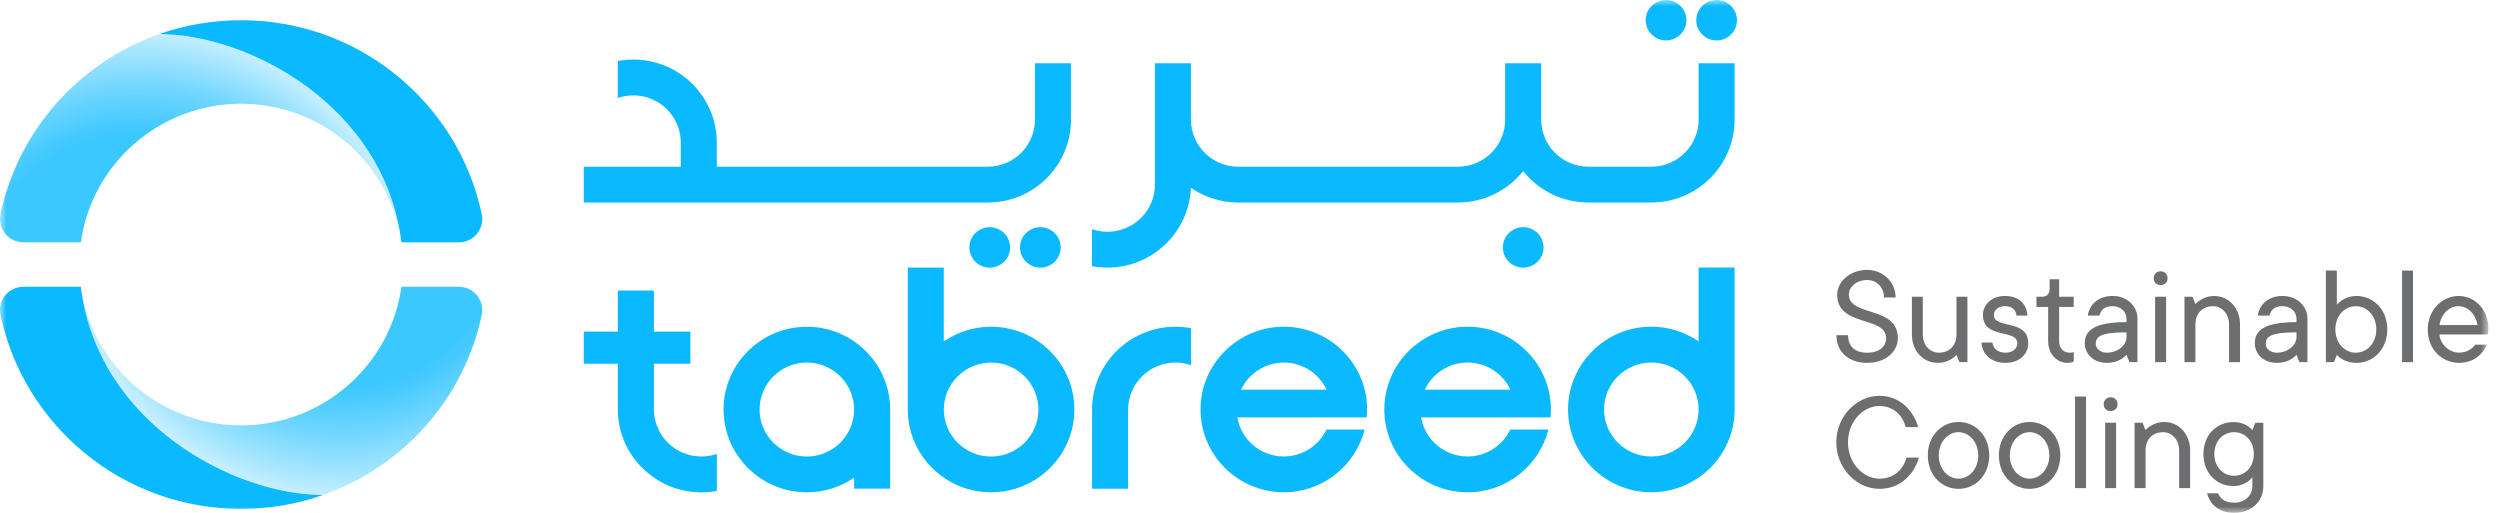
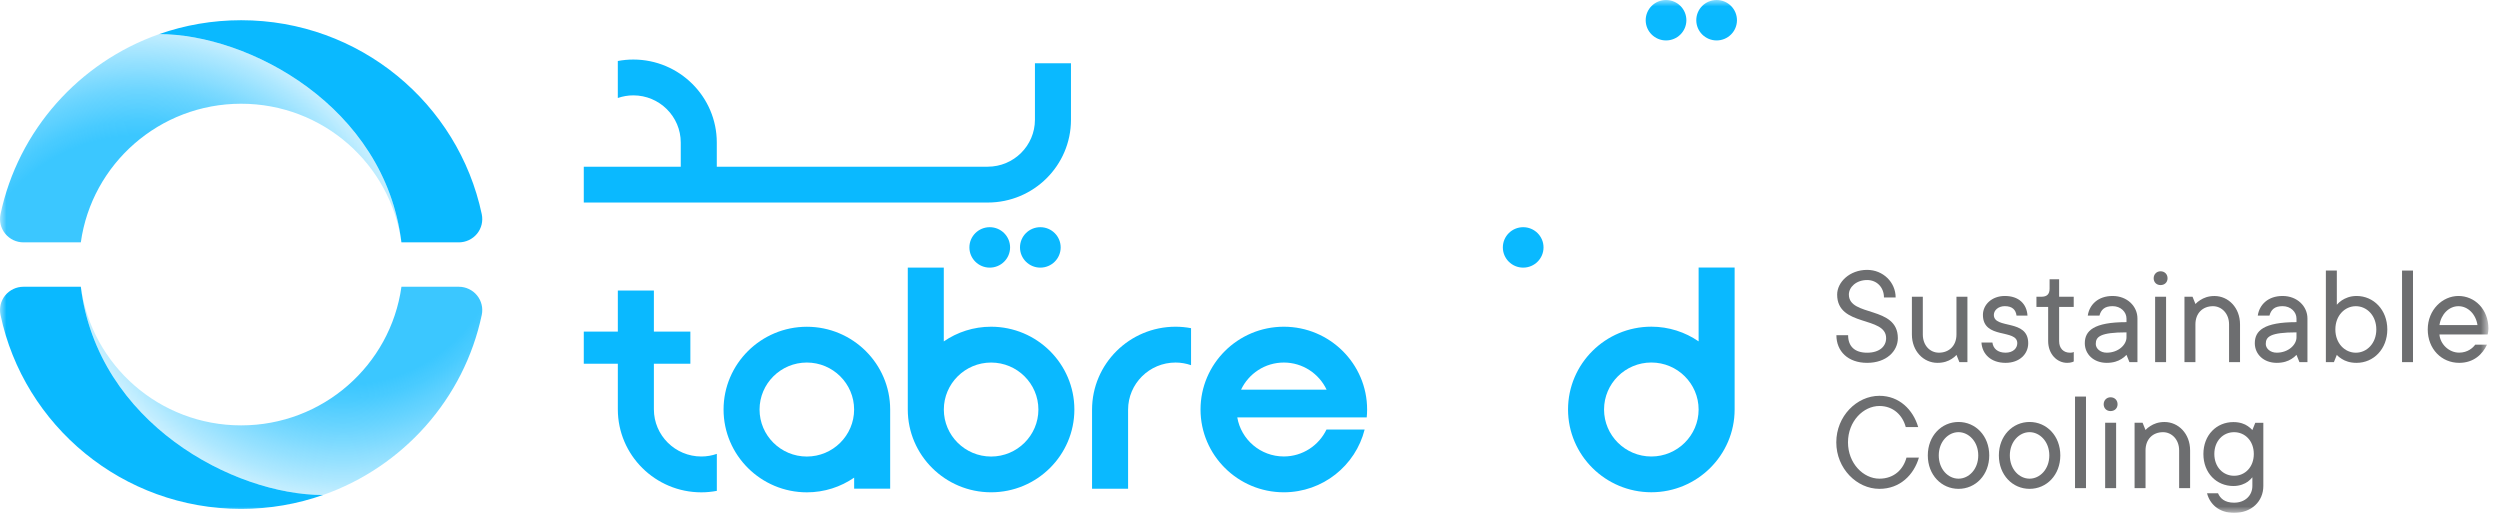
<svg xmlns="http://www.w3.org/2000/svg" width="195" height="40" viewBox="0 0 195 40" fill="none">
  <g clip-path="url(#clip0_186_1118)">
    <mask id="mask0_186_1118" style="mask-type:luminance" maskUnits="userSpaceOnUse" x="0" y="0" width="195" height="40">
      <path d="M194.098 0H0V40H194.098V0Z" fill="white" />
    </mask>
    <g mask="url(#mask0_186_1118)">
      <path d="M132.492 20.872V26.627C131.444 25.905 130.173 25.481 128.804 25.481C125.22 25.481 122.307 28.38 122.307 31.939C122.307 35.498 125.223 38.396 128.804 38.396C132.385 38.396 135.301 35.498 135.301 31.939V20.87H132.489L132.492 20.872ZM128.804 35.607C126.772 35.607 125.116 33.963 125.116 31.942C125.116 29.919 126.769 28.276 128.804 28.276C130.838 28.276 132.492 29.919 132.492 31.942C132.492 33.963 130.838 35.607 128.804 35.607Z" fill="#0AB9FF" />
      <path d="M70.807 20.873V31.942C70.807 35.503 73.724 38.399 77.304 38.399C80.888 38.399 83.801 35.501 83.801 31.942C83.801 28.382 80.885 25.484 77.304 25.484C75.935 25.484 74.667 25.907 73.616 26.63V20.875H70.805L70.807 20.873ZM73.619 31.944C73.619 29.925 75.273 28.279 77.307 28.279C79.339 28.279 80.995 29.922 80.995 31.944C80.995 33.964 79.341 35.61 77.307 35.61C75.273 35.61 73.619 33.966 73.619 31.944Z" fill="#0AB9FF" />
-       <path d="M120.94 32.559C120.959 32.357 120.97 32.149 120.97 31.941C120.97 28.38 118.053 25.484 114.473 25.484C110.892 25.484 107.976 28.382 107.976 31.941C107.976 35.501 110.892 38.399 114.473 38.399C117.515 38.399 120.072 36.31 120.777 33.502H117.802C117.209 34.741 115.941 35.604 114.473 35.604C112.653 35.604 111.138 34.286 110.843 32.557H120.943L120.94 32.559ZM111.136 30.394C111.725 29.147 112.996 28.278 114.473 28.278C115.949 28.278 117.22 29.147 117.81 30.394H111.138H111.136Z" fill="#0AB9FF" />
      <path d="M106.605 32.559C106.624 32.357 106.635 32.149 106.635 31.941C106.635 28.38 103.719 25.484 100.138 25.484C96.557 25.484 93.641 28.382 93.641 31.941C93.641 35.501 96.557 38.399 100.138 38.399C103.18 38.399 105.737 36.31 106.442 33.502H103.467C102.874 34.741 101.606 35.604 100.138 35.604C98.318 35.604 96.803 34.286 96.508 32.557H106.608L106.605 32.559ZM100.138 28.278C101.612 28.278 102.885 29.147 103.475 30.394H96.803C97.393 29.147 98.663 28.278 100.14 28.278H100.138Z" fill="#0AB9FF" />
      <path d="M92.902 25.598C92.51 25.524 92.106 25.484 91.693 25.484C88.101 25.484 85.18 28.388 85.18 31.957V38.119H87.991V31.957C87.991 29.927 89.65 28.278 91.693 28.278C92.116 28.278 92.521 28.353 92.902 28.484V25.598Z" fill="#0AB9FF" />
      <path d="M54.704 35.607C52.665 35.607 51.003 33.958 51.003 31.928V28.372H53.849V25.865H51.003V22.66H48.191V25.865H45.535V28.372H48.191V31.928C48.191 35.498 51.113 38.402 54.704 38.402C55.117 38.402 55.519 38.362 55.913 38.287V35.402C55.535 35.533 55.128 35.607 54.704 35.607Z" fill="#0AB9FF" />
      <path d="M69.433 38.119V31.944C69.433 28.382 66.516 25.487 62.935 25.487C59.355 25.487 56.438 28.385 56.438 31.944C56.438 35.506 59.355 38.402 62.935 38.402C64.305 38.402 65.573 37.978 66.624 37.256V38.117H69.435L69.433 38.119ZM66.621 31.944C66.621 33.963 64.967 35.61 62.933 35.61C60.898 35.61 59.245 33.966 59.245 31.944C59.245 29.922 60.898 28.278 62.933 28.278C64.965 28.278 66.621 29.922 66.621 31.944Z" fill="#0AB9FF" />
-       <path d="M132.492 4.934V9.337C132.492 11.357 130.838 13.003 128.804 13.003H123.901C121.87 13.003 120.213 11.359 120.213 9.337V4.934H117.402V9.337C117.402 11.357 115.748 13.003 113.714 13.003H96.584C94.552 13.003 92.901 11.362 92.896 9.345V4.934H90.084V14.399C90.084 16.429 88.425 18.078 86.383 18.078C85.959 18.078 85.554 18.003 85.174 17.873V20.758C85.565 20.832 85.97 20.872 86.383 20.872C89.888 20.872 92.756 18.102 92.89 14.649C93.938 15.371 95.212 15.795 96.584 15.795H113.714C115.775 15.795 117.616 14.836 118.806 13.344C119.996 14.836 121.837 15.795 123.899 15.795H128.801C132.384 15.795 135.298 12.896 135.298 9.337V4.934H132.486H132.492Z" fill="#0AB9FF" />
      <path d="M80.725 9.338C80.725 11.362 79.074 13.003 77.037 13.003H55.91V11.117C55.91 7.547 52.989 4.644 49.398 4.644C48.985 4.644 48.583 4.684 48.189 4.758V7.643C48.567 7.513 48.974 7.438 49.398 7.438C51.437 7.438 53.099 9.087 53.099 11.117V13.003H45.535V15.798H77.039C80.628 15.798 83.536 12.907 83.536 9.34V4.937H80.725V9.34V9.338Z" fill="#0AB9FF" />
      <path d="M133.896 3.154C134.773 3.154 135.483 2.448 135.483 1.577C135.483 0.706 134.773 0 133.896 0C133.02 0 132.31 0.706 132.31 1.577C132.31 2.448 133.02 3.154 133.896 3.154Z" fill="#0AB9FF" />
      <path d="M129.951 3.154C130.827 3.154 131.538 2.448 131.538 1.577C131.538 0.706 130.827 0 129.951 0C129.075 0 128.364 0.706 128.364 1.577C128.364 2.448 129.075 3.154 129.951 3.154Z" fill="#0AB9FF" />
      <path d="M118.808 20.875C119.685 20.875 120.395 20.169 120.395 19.298C120.395 18.427 119.685 17.721 118.808 17.721C117.932 17.721 117.222 18.427 117.222 19.298C117.222 20.169 117.932 20.875 118.808 20.875Z" fill="#0AB9FF" />
      <path d="M81.145 20.875C82.022 20.875 82.732 20.169 82.732 19.298C82.732 18.427 82.022 17.721 81.145 17.721C80.269 17.721 79.559 18.427 79.559 19.298C79.559 20.169 80.269 20.875 81.145 20.875Z" fill="#0AB9FF" />
      <path d="M77.2 20.875C78.076 20.875 78.787 20.169 78.787 19.298C78.787 18.427 78.076 17.721 77.2 17.721C76.324 17.721 75.613 18.427 75.613 19.298C75.613 20.169 76.324 20.875 77.2 20.875Z" fill="#0AB9FF" />
      <path d="M12.415 2.661C19.378 2.661 30.014 8.274 31.311 18.904H35.787C36.339 18.904 36.859 18.656 37.208 18.233C37.556 17.809 37.69 17.25 37.578 16.711C35.755 8.069 28.044 1.577 18.808 1.577C16.567 1.577 14.415 1.958 12.415 2.661Z" fill="#0AB9FF" />
      <path opacity="0.8" d="M12.415 2.662C6.175 4.854 1.418 10.166 0.038 16.712C-0.075 17.247 0.062 17.806 0.408 18.23C0.753 18.654 1.276 18.904 1.828 18.904H6.304C7.154 12.796 12.429 8.091 18.808 8.091C25.187 8.091 30.462 12.796 31.311 18.904C30.014 8.275 19.379 2.662 12.415 2.662Z" fill="url(#paint0_radial_186_1118)" />
      <path d="M25.201 38.609C18.237 38.609 7.602 32.996 6.304 22.367H1.828C1.276 22.367 0.756 22.615 0.408 23.038C0.059 23.462 -0.075 24.021 0.038 24.559C1.858 33.201 9.569 39.694 18.805 39.694C21.046 39.694 23.198 39.313 25.198 38.609" fill="#0AB9FF" />
      <path opacity="0.8" d="M25.201 38.609C31.44 36.417 36.198 31.105 37.578 24.559C37.691 24.024 37.554 23.465 37.208 23.041C36.863 22.617 36.34 22.367 35.788 22.367H31.312C30.462 28.476 25.187 33.18 18.808 33.18C12.429 33.18 7.154 28.476 6.305 22.367C7.602 32.996 18.235 38.609 25.201 38.609Z" fill="url(#paint1_radial_186_1118)" />
      <path d="M144.153 26.15C144.153 27.013 144.665 27.511 145.635 27.511C146.606 27.511 147.118 27.013 147.118 26.379C147.118 24.623 143.298 25.529 143.298 22.977C143.298 22.013 144.268 21.051 145.635 21.051C146.879 21.051 147.86 22.015 147.86 23.203H146.949C146.949 22.399 146.378 21.842 145.638 21.842C144.783 21.842 144.212 22.399 144.212 22.974C144.212 24.733 148.032 23.824 148.032 26.376C148.032 27.397 147.131 28.302 145.635 28.302C144.14 28.302 143.239 27.394 143.239 26.147H144.153V26.15Z" fill="#6D6E70" />
      <path d="M149.125 23.145H149.98V26.091C149.98 26.941 150.538 27.509 151.234 27.509C152.044 27.509 152.604 26.954 152.604 26.091V23.145H153.459V28.247H152.832L152.604 27.679C152.502 27.804 152.376 27.906 152.229 27.996C151.966 28.167 151.612 28.302 151.122 28.302C150.039 28.302 149.128 27.394 149.128 26.091V23.145H149.125Z" fill="#6D6E70" />
      <path d="M155.408 26.715C155.464 27.168 155.796 27.509 156.434 27.509C157.016 27.509 157.348 27.168 157.348 26.771C157.348 25.625 154.668 26.499 154.668 24.56C154.668 23.776 155.351 23.086 156.378 23.086C157.472 23.086 158.088 23.71 158.144 24.618H157.289C157.233 24.165 156.96 23.88 156.375 23.88C155.863 23.88 155.52 24.208 155.52 24.56C155.52 25.705 158.201 24.842 158.201 26.771C158.201 27.621 157.517 28.302 156.434 28.302C155.295 28.302 154.609 27.623 154.553 26.715H155.408Z" fill="#6D6E70" />
      <path d="M159.753 23.939H158.842V23.145H159.241C159.662 23.145 159.868 22.94 159.868 22.522V21.784H160.611V23.145H161.75V23.939H160.611V26.603C160.611 27.181 160.954 27.511 161.466 27.511C161.546 27.511 161.613 27.501 161.672 27.487L161.753 27.453V28.191C161.718 28.212 161.672 28.236 161.627 28.247C161.522 28.281 161.399 28.302 161.238 28.302C160.45 28.302 159.756 27.623 159.756 26.603V23.939H159.753Z" fill="#6D6E70" />
      <path d="M165.866 27.679C165.751 27.804 165.628 27.906 165.478 27.996C165.215 28.167 164.84 28.302 164.325 28.302C163.299 28.302 162.615 27.623 162.615 26.771C162.615 25.806 163.299 25.127 165.866 25.127V24.845C165.866 24.336 165.421 23.88 164.784 23.88C164.146 23.88 163.883 24.163 163.757 24.618H162.846C162.972 23.768 163.644 23.086 164.784 23.086C165.923 23.086 166.721 23.891 166.721 24.842V28.244H166.094L165.866 27.677V27.679ZM165.866 25.924C163.813 25.924 163.47 26.265 163.47 26.829C163.47 27.181 163.813 27.509 164.325 27.509C165.239 27.509 165.866 26.885 165.866 26.318V25.921V25.924Z" fill="#6D6E70" />
      <path d="M168.522 21.16C168.841 21.16 169.069 21.387 169.069 21.704C169.069 22.021 168.841 22.236 168.522 22.236C168.203 22.236 167.986 22.01 167.986 21.704C167.986 21.397 168.214 21.16 168.522 21.16ZM168.099 23.145H168.954V28.246H168.099V23.145Z" fill="#6D6E70" />
      <path d="M170.39 23.145H171.018L171.245 23.712C171.347 23.598 171.473 23.497 171.621 23.406C171.883 23.236 172.237 23.089 172.728 23.089C173.81 23.089 174.722 23.997 174.722 25.3V28.247H173.867V25.3C173.867 24.45 173.285 23.883 172.612 23.883C171.803 23.883 171.243 24.437 171.243 25.3V28.247H170.388V23.145H170.39Z" fill="#6D6E70" />
      <path d="M179.126 27.679C179.011 27.804 178.888 27.906 178.738 27.996C178.475 28.167 178.1 28.302 177.585 28.302C176.558 28.302 175.875 27.623 175.875 26.771C175.875 25.806 176.558 25.127 179.126 25.127V24.845C179.126 24.336 178.681 23.88 178.043 23.88C177.405 23.88 177.143 24.163 177.017 24.618H176.106C176.231 23.768 176.904 23.086 178.043 23.086C179.182 23.086 179.981 23.891 179.981 24.842V28.244H179.354L179.126 27.677V27.679ZM179.126 25.924C177.073 25.924 176.73 26.265 176.73 26.829C176.73 27.181 177.073 27.509 177.585 27.509C178.499 27.509 179.126 26.885 179.126 26.318V25.921V25.924Z" fill="#6D6E70" />
      <path d="M181.418 21.104H182.273V23.768C182.375 23.643 182.512 23.531 182.662 23.427C182.924 23.257 183.3 23.086 183.814 23.086C185.136 23.086 186.21 24.163 186.21 25.694C186.21 27.226 185.138 28.302 183.814 28.302C183.3 28.302 182.924 28.166 182.662 27.996C182.512 27.905 182.378 27.804 182.273 27.679L182.045 28.246H181.418V21.104ZM185.353 25.697C185.353 24.61 184.61 23.883 183.755 23.883C182.9 23.883 182.158 24.607 182.158 25.697C182.158 26.787 182.9 27.511 183.755 27.511C184.61 27.511 185.353 26.787 185.353 25.697Z" fill="#6D6E70" />
      <path d="M187.359 21.104H188.214V28.246H187.359V21.104Z" fill="#6D6E70" />
      <path d="M193.985 26.885C193.642 27.623 192.959 28.302 191.817 28.302C190.447 28.302 189.364 27.226 189.364 25.695C189.364 24.163 190.517 23.086 191.76 23.086C193.004 23.086 194.098 24.096 194.098 25.636C194.098 25.782 194.076 25.886 194.063 25.963L194.039 26.089H190.276C190.332 26.827 191.005 27.506 191.814 27.506C192.487 27.506 192.897 27.12 193.068 26.883H193.982L193.985 26.885ZM193.243 25.356C193.117 24.506 192.5 23.883 191.76 23.883C191.021 23.883 190.404 24.506 190.278 25.356H193.243Z" fill="#6D6E70" />
      <path d="M149.675 35.693C149.275 37.051 148.193 38.13 146.595 38.13C144.829 38.13 143.231 36.542 143.231 34.502C143.231 32.461 144.829 30.873 146.595 30.873C148.136 30.873 149.219 31.95 149.619 33.311H148.648C148.41 32.402 147.689 31.667 146.595 31.667C145.341 31.667 144.143 32.858 144.143 34.502C144.143 36.145 145.341 37.336 146.595 37.336C147.748 37.336 148.466 36.598 148.705 35.693H149.675Z" fill="#6D6E70" />
      <path d="M150.369 35.522C150.369 33.993 151.441 32.914 152.765 32.914C154.089 32.914 155.161 33.99 155.161 35.522C155.161 37.054 154.089 38.13 152.765 38.13C151.441 38.13 150.369 37.054 150.369 35.522ZM154.304 35.522C154.304 34.435 153.551 33.708 152.763 33.708C151.975 33.708 151.224 34.432 151.224 35.522C151.224 36.611 151.964 37.336 152.763 37.336C153.561 37.336 154.304 36.611 154.304 35.522Z" fill="#6D6E70" />
      <path d="M155.912 35.522C155.912 33.993 156.984 32.914 158.308 32.914C159.632 32.914 160.704 33.99 160.704 35.522C160.704 37.054 159.632 38.13 158.308 38.13C156.984 38.13 155.912 37.054 155.912 35.522ZM159.847 35.522C159.847 34.435 159.094 33.708 158.306 33.708C157.518 33.708 156.767 34.432 156.767 35.522C156.767 36.611 157.507 37.336 158.306 37.336C159.104 37.336 159.847 36.611 159.847 35.522Z" fill="#6D6E70" />
      <path d="M161.852 30.932H162.707V38.074H161.852V30.932Z" fill="#6D6E70" />
      <path d="M164.623 30.988C164.942 30.988 165.17 31.214 165.17 31.531C165.17 31.848 164.942 32.064 164.623 32.064C164.304 32.064 164.087 31.838 164.087 31.531C164.087 31.225 164.315 30.988 164.623 30.988ZM164.202 32.972H165.057V38.074H164.202V32.972Z" fill="#6D6E70" />
      <path d="M166.494 32.972H167.121L167.349 33.54C167.451 33.425 167.577 33.324 167.724 33.233C167.987 33.063 168.341 32.916 168.831 32.916C169.914 32.916 170.828 33.825 170.828 35.128V38.074H169.973V35.128C169.973 34.278 169.392 33.71 168.719 33.71C167.909 33.71 167.352 34.264 167.352 35.128V38.074H166.497V32.972H166.494Z" fill="#6D6E70" />
      <path d="M173.004 38.471C173.176 38.868 173.516 39.209 174.259 39.209C175.124 39.209 175.685 38.642 175.685 37.906V37.227C175.583 37.352 175.468 37.464 175.331 37.568C175.092 37.738 174.714 37.909 174.202 37.909C172.892 37.909 171.865 36.899 171.865 35.415C171.865 33.931 172.892 32.922 174.202 32.922C174.714 32.922 175.092 33.068 175.331 33.239C175.468 33.33 175.583 33.431 175.685 33.545L175.912 32.978H176.54V37.909C176.54 39.1 175.626 40.005 174.259 40.005C173.085 40.005 172.366 39.326 172.149 38.474H173.004V38.471ZM175.797 35.41C175.797 34.39 175.114 33.71 174.259 33.71C173.404 33.71 172.718 34.39 172.718 35.41C172.718 36.43 173.401 37.11 174.259 37.11C175.116 37.11 175.797 36.43 175.797 35.41Z" fill="#6D6E70" />
    </g>
  </g>
  <defs>
    <radialGradient id="paint0_radial_186_1118" cx="0" cy="0" r="1" gradientUnits="userSpaceOnUse" gradientTransform="translate(10.845 23.8) scale(22.919 22.78)">
      <stop offset="0.58" stop-color="#0AB9FF" />
      <stop offset="0.63" stop-color="#0AB9FF" stop-opacity="0.93" />
      <stop offset="0.74" stop-color="#0AB9FF" stop-opacity="0.74" />
      <stop offset="0.88" stop-color="#0AB9FF" stop-opacity="0.43" />
      <stop offset="1" stop-color="#0AB9FF" stop-opacity="0.15" />
    </radialGradient>
    <radialGradient id="paint1_radial_186_1118" cx="0" cy="0" r="1" gradientUnits="userSpaceOnUse" gradientTransform="translate(26.771 17.473) rotate(-180) scale(22.919 22.78)">
      <stop offset="0.55" stop-color="#0AB9FF" />
      <stop offset="0.6" stop-color="#0AB9FF" stop-opacity="0.93" />
      <stop offset="0.71" stop-color="#0AB9FF" stop-opacity="0.74" />
      <stop offset="0.87" stop-color="#0AB9FF" stop-opacity="0.43" />
      <stop offset="1" stop-color="#0AB9FF" stop-opacity="0.15" />
    </radialGradient>
    <clipPath id="clip0_186_1118">
      <rect width="195" height="40" fill="white" />
    </clipPath>
  </defs>
</svg>